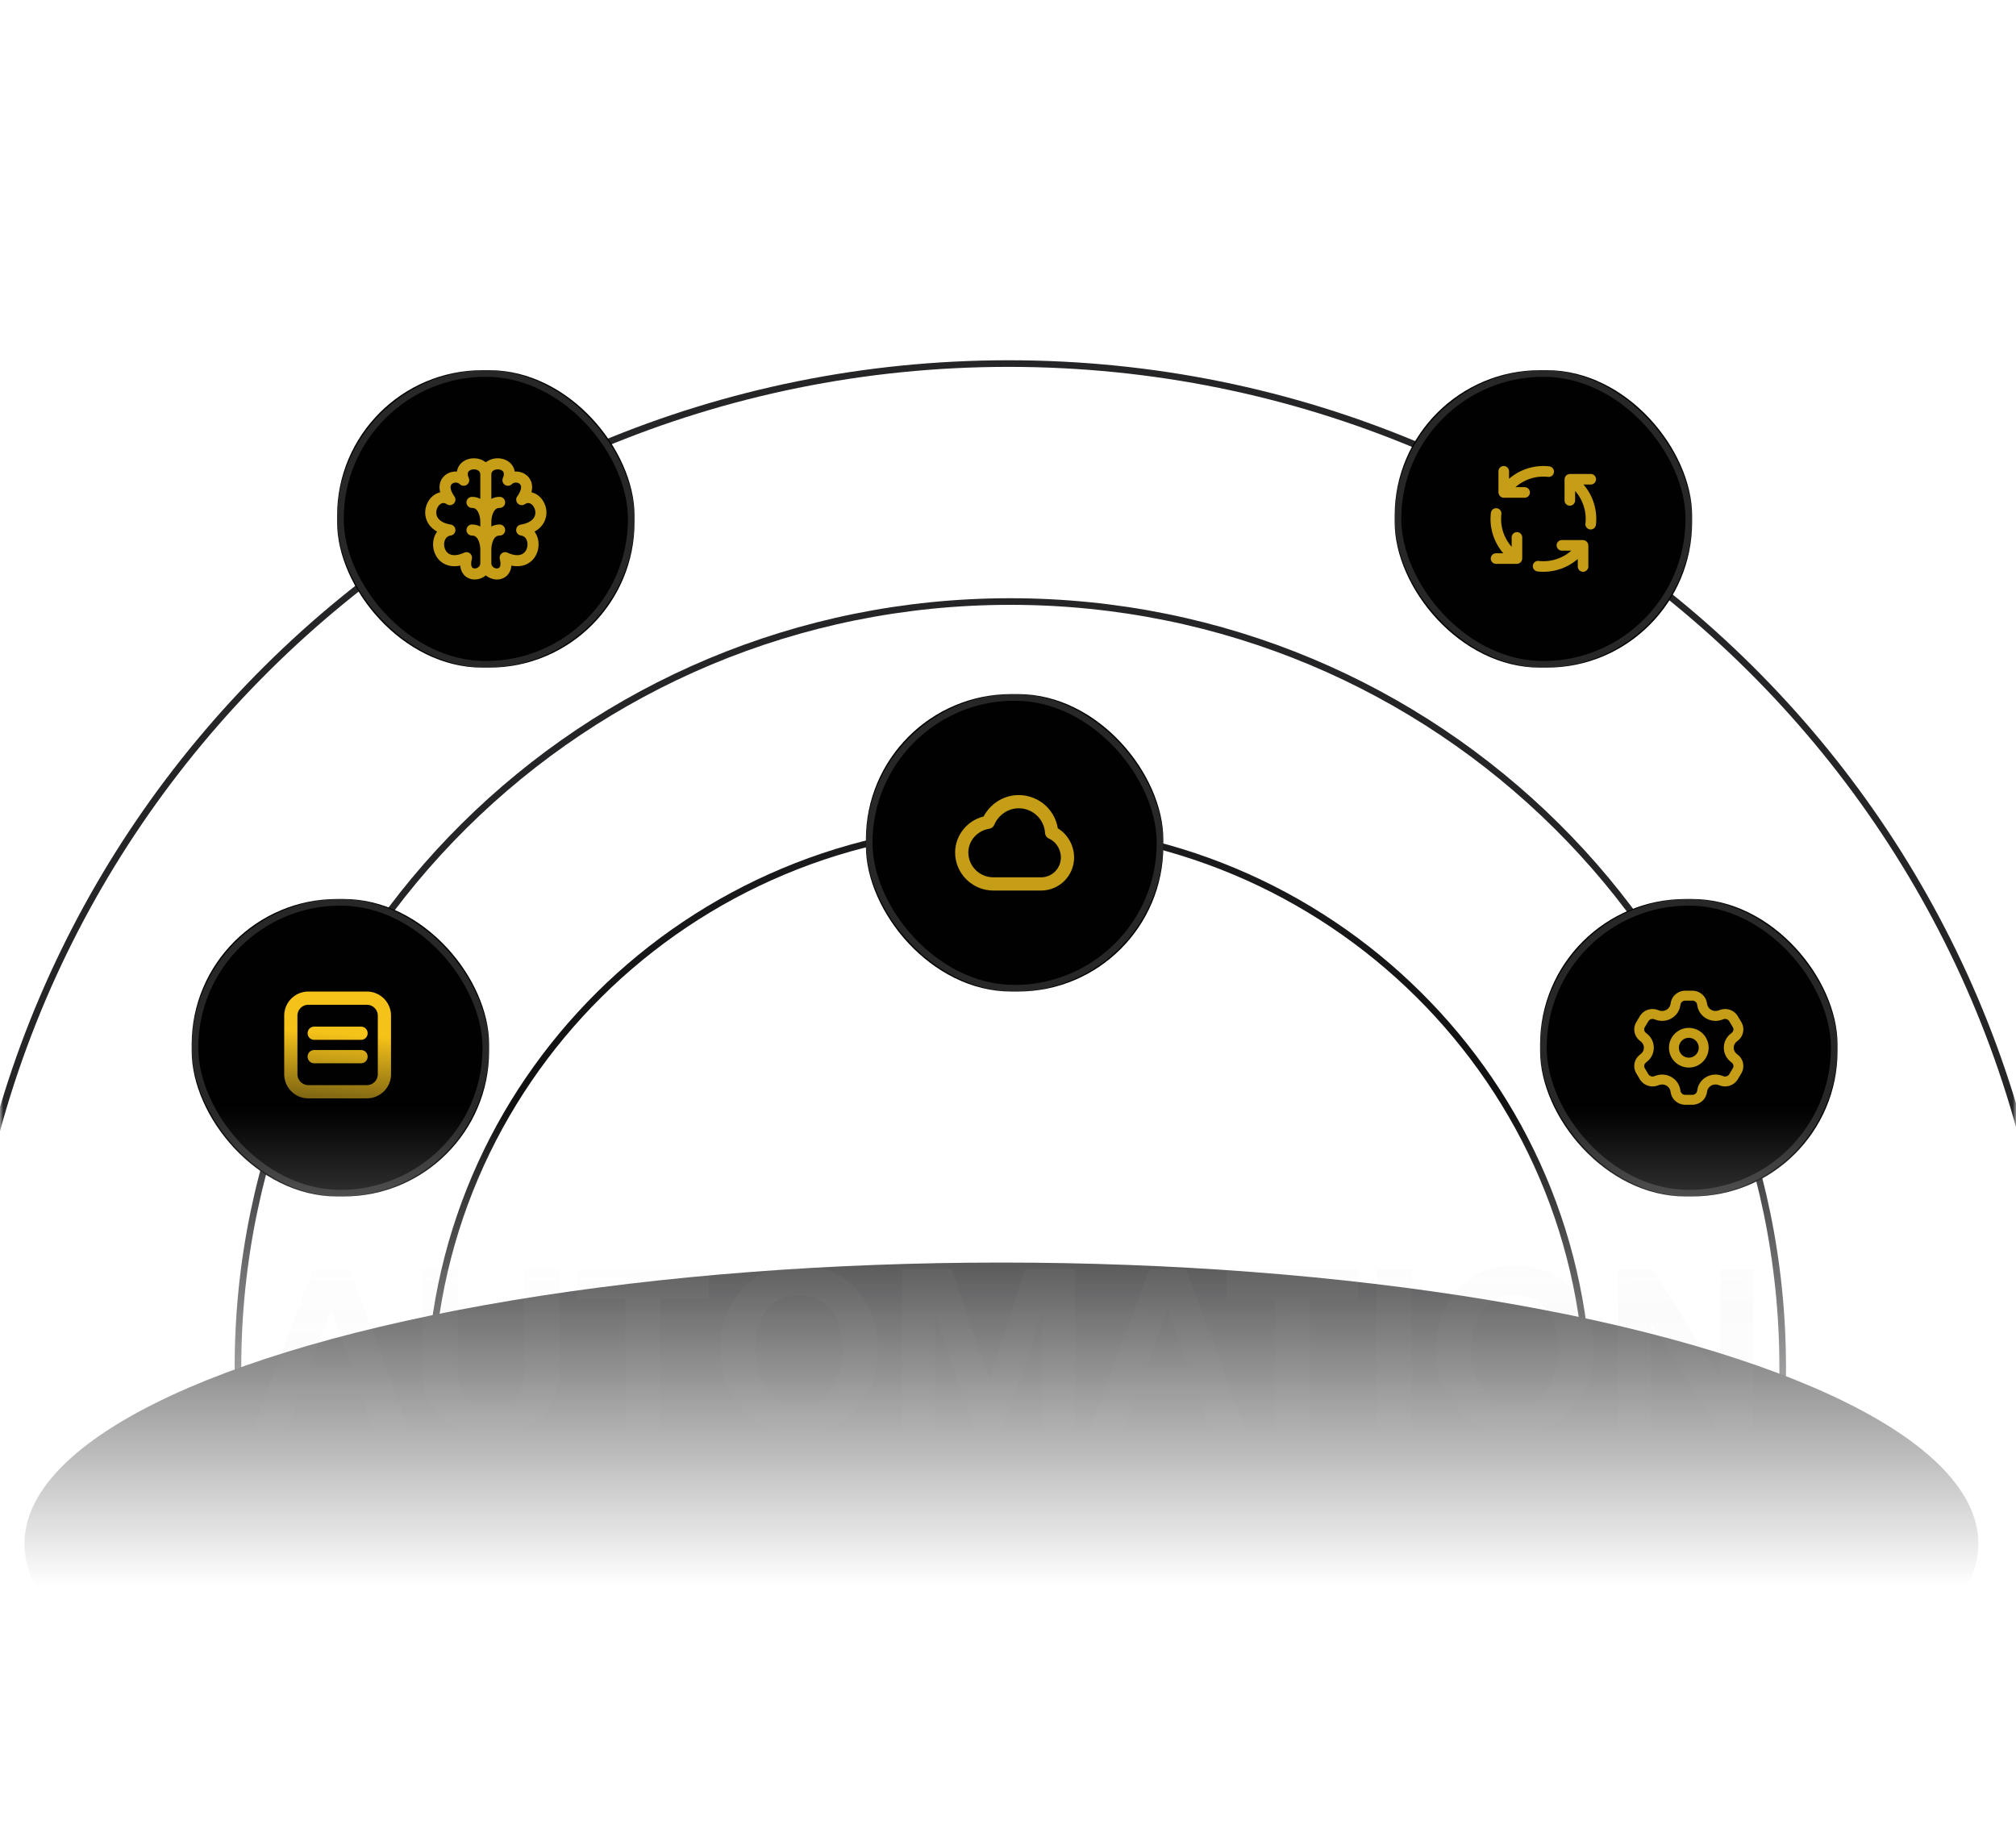
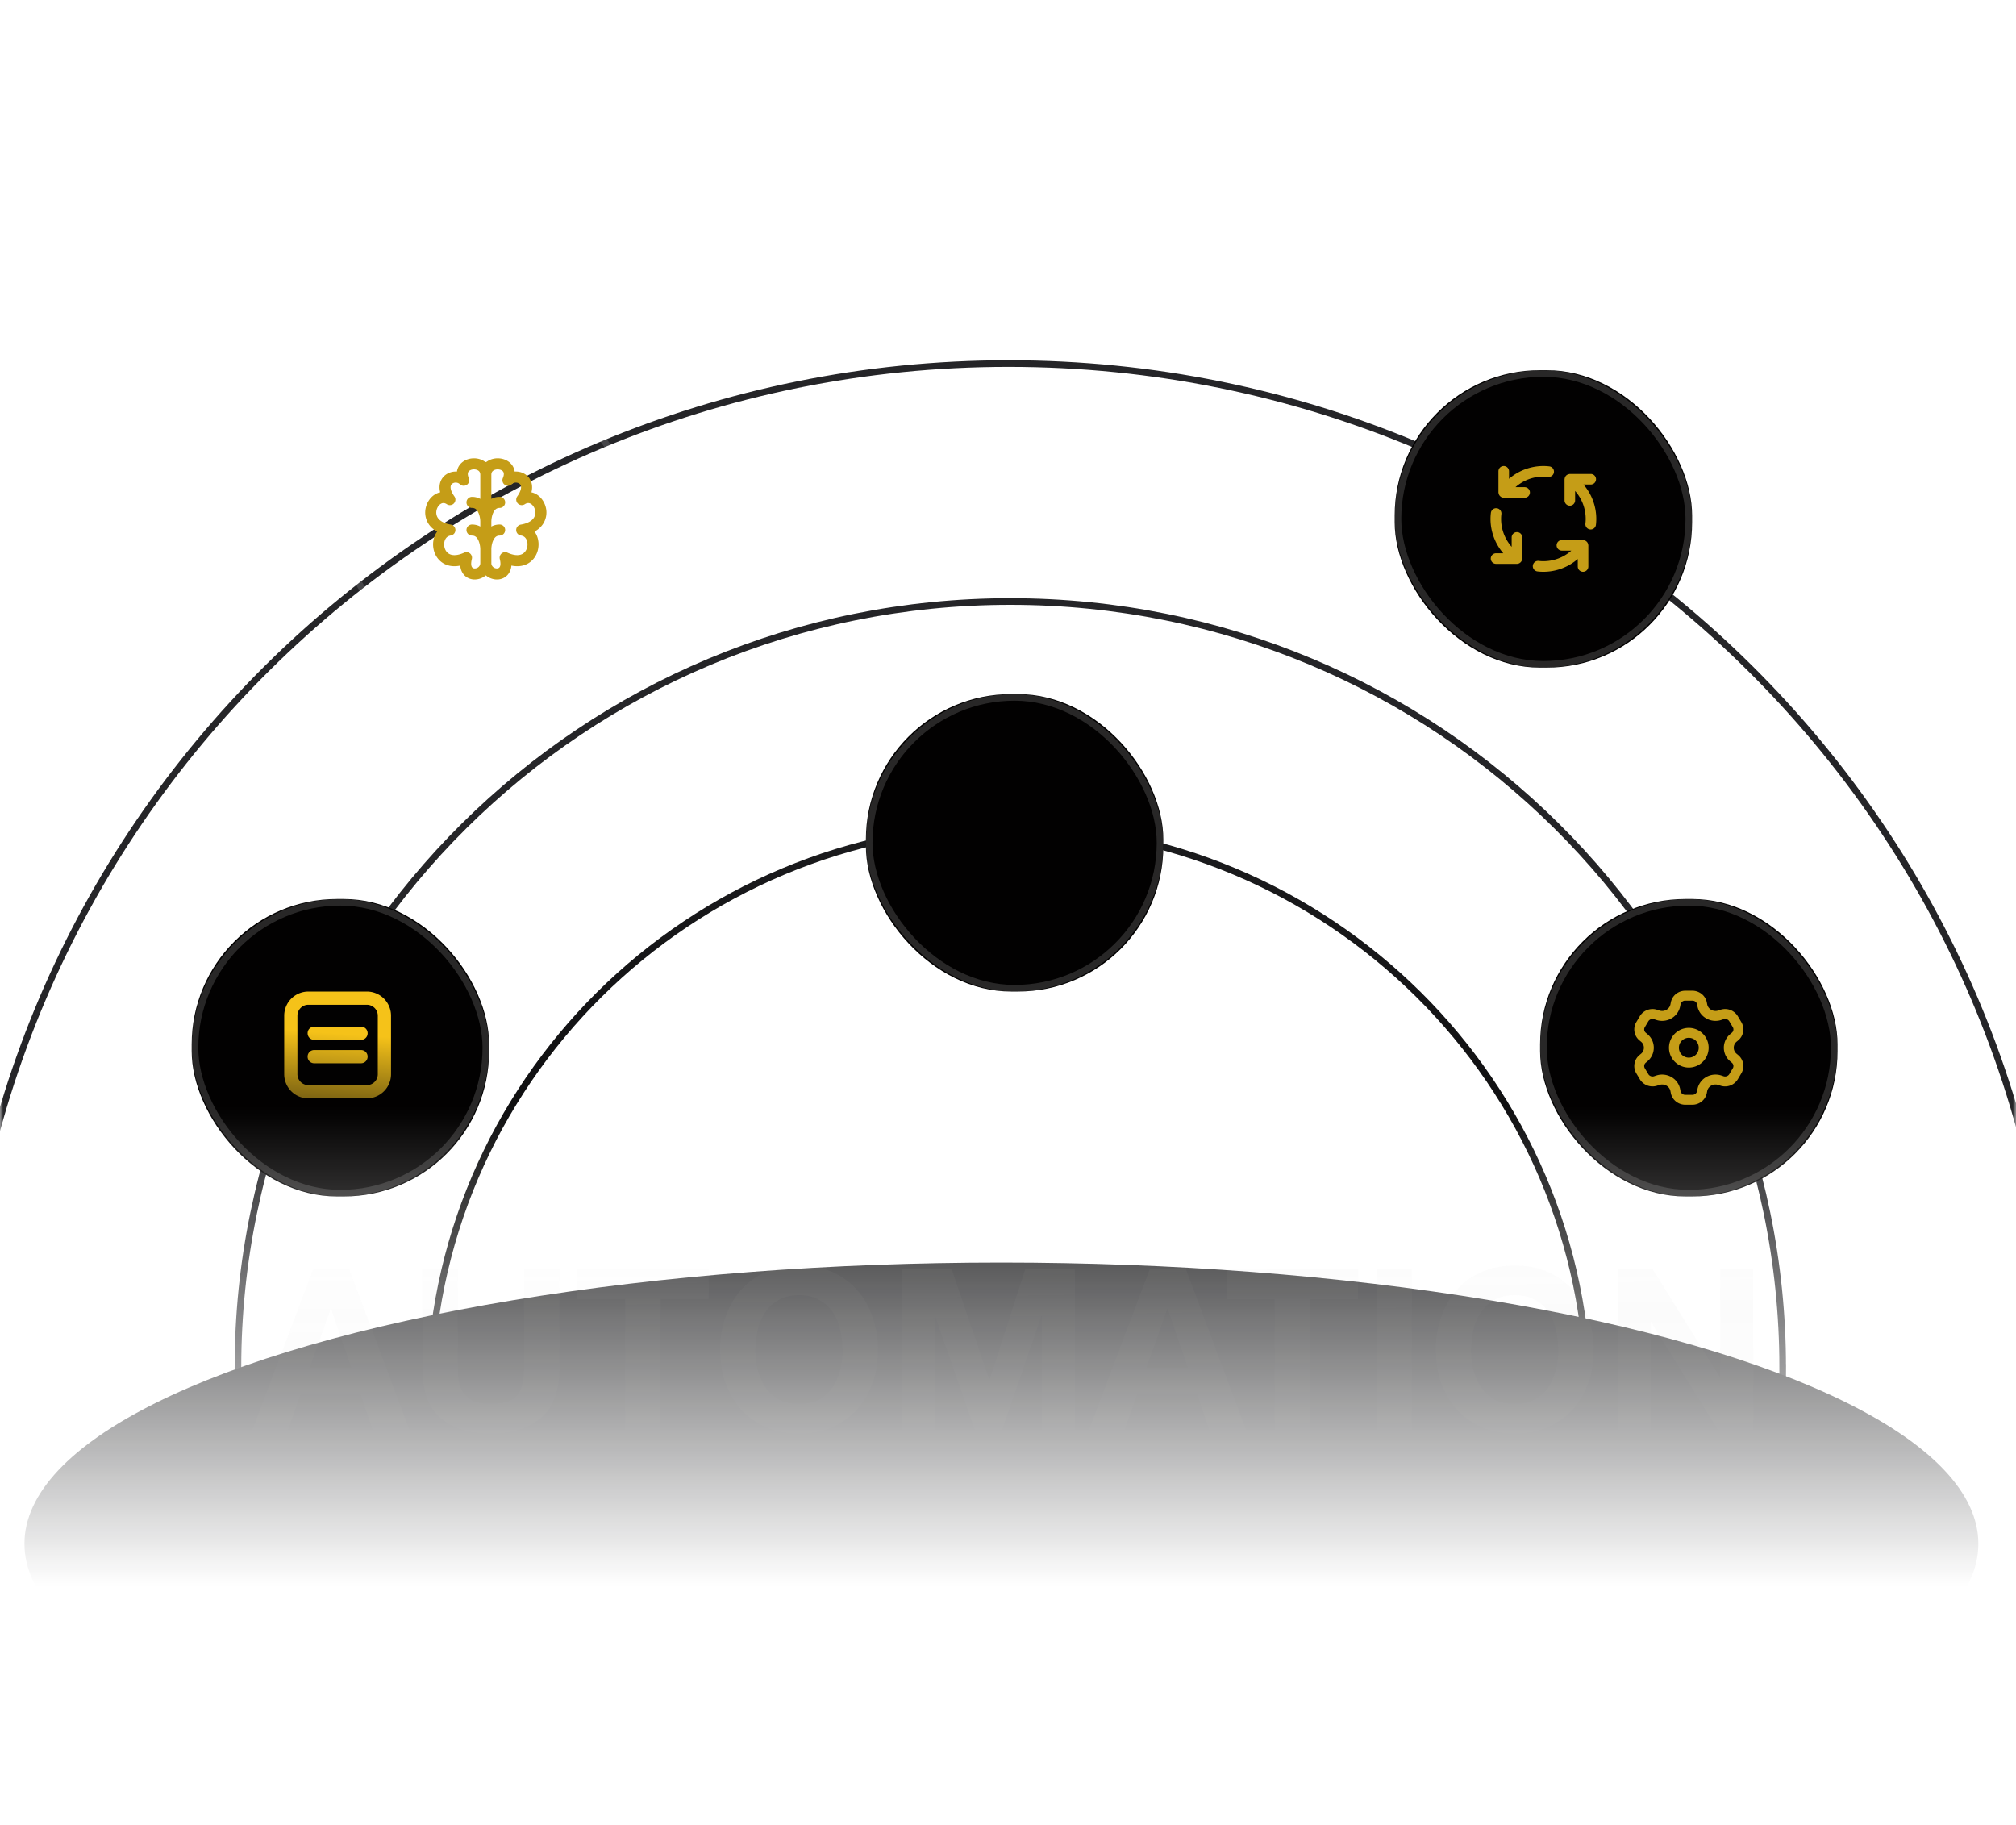
<svg xmlns="http://www.w3.org/2000/svg" width="305" height="276.065" fill="none">
  <mask id="d" width="305" height="240" x="0" y="0" maskUnits="userSpaceOnUse">
    <g filter="url(#a)">
      <g clip-path="url(#b)">
        <path fill="url(#c)" d="M0 0h305v240H0z" />
      </g>
    </g>
  </mask>
  <defs>
    <clipPath id="b">
      <path fill="#FFF" d="M0 0h305v240H0z" />
    </clipPath>
    <clipPath id="f">
      <rect width="45" height="45" x="131" y="105" fill="#FFF" rx="22" />
    </clipPath>
    <clipPath id="g">
      <rect width="45" height="45" x="29" y="136" fill="#FFF" rx="22" />
    </clipPath>
    <clipPath id="h">
      <path fill="#FFF" d="M42 149h19v19H42z" />
    </clipPath>
    <clipPath id="j">
      <rect width="45" height="45" x="211" y="56" fill="#FFF" rx="22" />
    </clipPath>
    <clipPath id="k">
      <rect width="45" height="45" x="233" y="136" fill="#FFF" rx="22" />
    </clipPath>
    <clipPath id="l">
      <path fill="#FFF" d="M246.5 149.5h18v18h-18z" />
    </clipPath>
    <clipPath id="o">
      <rect width="45" height="45" x="51" y="56" fill="#FFF" rx="22" />
    </clipPath>
    <clipPath id="p">
      <path fill="#FFF" d="M63.5 68.5h20v20h-20z" />
    </clipPath>
    <linearGradient id="c" x1="152.5" x2="152.5" y1="0" y2="240" gradientUnits="userSpaceOnUse">
      <stop offset="0" />
      <stop offset=".7" />
      <stop offset="1" stop-opacity="0" />
    </linearGradient>
    <linearGradient id="e" x1="153" x2="156" y1="227" y2="90.5" gradientUnits="userSpaceOnUse">
      <stop offset="0" />
      <stop offset="1" stop-color="#252528" />
    </linearGradient>
    <linearGradient id="i" x1="51.677" x2="50.779" y1="156.397" y2="168.852" gradientUnits="userSpaceOnUse">
      <stop offset="0" stop-color="#F5C219" />
      <stop offset="1" stop-color="#614E11" />
    </linearGradient>
    <linearGradient id="n" x1="154.811" x2="155.264" y1="181.5" y2="201.5" gradientUnits="userSpaceOnUse">
      <stop offset="0" stop-color="#FFF" />
      <stop offset="1" stop-color="#5D5D5D" />
    </linearGradient>
    <filter id="a">
      <feColorMatrix values="0 0 0 0 1 0 0 0 0 1 0 0 0 0 1 0 0 0 1 0" />
    </filter>
    <filter id="m" width="335.601" height="125.065" x="-16.3" y="171" color-interpolation-filters="sRGB" filterUnits="userSpaceOnUse">
      <feFlood flood-opacity="0" result="BackgroundImageFix" />
      <feBlend in="SourceGraphic" in2="BackgroundImageFix" result="shape" />
      <feGaussianBlur result="effect_layerBlur_1" stdDeviation="6.667" />
    </filter>
  </defs>
  <g mask="url(#d)">
    <g style="mix-blend-mode:normal">
      <path d="M-27.225 42h359.45v303.667h-359.45z" />
      <path stroke="url(#e)" d="M152.641 125c-48.401 0-87.64 38.912-87.64 86.903 0 47.991 39.23 86.895 87.64 86.895 48.402 0 87.633-38.904 87.633-86.895 0-47.991-39.231-86.903-87.633-86.903Z" />
      <path stroke="#252528" d="M152.846 91C88.316 91 36 142.872 36 206.865c0 63.994 52.316 115.866 116.855 115.866 64.529 0 116.854-51.872 116.854-115.866h-.008C269.701 142.872 217.393 91 152.846 91Z" />
      <path stroke="#252528" d="M152.584 55C65.001 55-6 125.398-6 212.243c0 86.844 71.001 157.242 158.584 157.242 87.582 0 158.583-70.398 158.583-157.242C311.167 125.398 240.166 55 152.584 55Z" />
      <g clip-path="url(#f)">
        <rect width="45" height="45" x="131" y="105" fill="#020101" rx="22" />
-         <path stroke="#C59D17" stroke-linecap="round" stroke-linejoin="round" stroke-width="2" d="M150.3 133.722h7.2c2.209 0 4-1.792 4-4.002 0-1.642-.987-3.158-2.4-3.776-.15-2.602-2.325-4.666-4.987-4.666-2.078 0-3.86 1.321-4.613 3.111-2.4.389-4 2.4-4 4.577 0 2.627 2.149 4.756 4.8 4.756Z" />
      </g>
      <rect width="44" height="44" x="131.5" y="105.5" stroke="#FFF" stroke-opacity=".15" rx="22" />
      <g clip-path="url(#g)">
        <rect width="45" height="45" x="29" y="136" fill="#020101" rx="22" />
        <g clip-path="url(#h)">
          <path fill="none" d="M42 149h19v19H42z" />
          <path fill="url(#i)" fill-rule="evenodd" d="M55.503 150.001a3.634 3.634 0 0 1 2.015.605 3.62 3.62 0 0 1 1.035 1.035 3.634 3.634 0 0 1 .605 2.015v8.849a3.641 3.641 0 0 1-.605 2.015 3.671 3.671 0 0 1-3.05 1.64h-8.85a3.633 3.633 0 0 1-2.014-.605 3.684 3.684 0 0 1-1.035-1.035 3.642 3.642 0 0 1-.521-1.233 3.642 3.642 0 0 1-.084-.782v-8.849a3.659 3.659 0 0 1 .288-1.423 3.639 3.639 0 0 1 1.352-1.627 3.618 3.618 0 0 1 1.232-.521c.255-.056.516-.084.783-.084h8.849Zm0 2h-8.85a1.64 1.64 0 0 0-1.17.485 1.653 1.653 0 0 0-.485 1.17l.001 8.849a1.644 1.644 0 0 0 .485 1.17 1.658 1.658 0 0 0 .785.44c.125.03.253.045.385.045h8.849a1.64 1.64 0 0 0 1.17-.485 1.643 1.643 0 0 0 .44-.785c.03-.125.045-.253.045-.385v-8.849a1.658 1.658 0 0 0-.264-.898 1.68 1.68 0 0 0-1.006-.712 1.64 1.64 0 0 0-.385-.045Zm-.885 3.309H47.54c-.56 0-1 .44-1 1s.44 1 1 1h7.08c.56 0 1-.44 1-1s-.44-1-1-1Zm-8.079 4.541c0 .56.44 1 1 1h7.08c.56 0 1-.44 1-1s-.44-1-1-1h-7.08c-.56 0-1 .44-1 1Z" />
        </g>
      </g>
      <rect width="44" height="44" x="29.5" y="136.5" stroke="#FFF" stroke-opacity=".15" rx="22" />
    </g>
    <g clip-path="url(#j)">
      <rect width="45" height="45" x="211" y="56" fill="#020101" rx="22" />
      <path fill="#C59D17" fill-rule="evenodd" d="M229.5 80.5a.8.8 0 0 0-.8.8v1.426a6.38 6.38 0 0 1-1.6-4.226c0-.235.014-.47.042-.704a.8.8 0 1 0-1.588-.192 7.455 7.455 0 0 0-.054.896 7.968 7.968 0 0 0 1.934 5.2H226.3a.801.801 0 0 0 0 1.6h3.2a.79.79 0 0 0 .635-.337c.01-.013.022-.022.03-.035.006-.008.006-.017.011-.025a.772.772 0 0 0 .084-.207.759.759 0 0 0 .026-.125c.002-.024.014-.046.014-.071v-3.2a.805.805 0 0 0-.494-.74.8.8 0 0 0-.306-.06Zm1.2-6.8h-1.426a6.378 6.378 0 0 1 4.226-1.6c.235 0 .47.014.704.042a.796.796 0 0 0 .793-.401.801.801 0 0 0-.601-1.188 7.382 7.382 0 0 0-.896-.053 7.971 7.971 0 0 0-5.2 1.933V71.3a.8.8 0 1 0-1.6 0v3.2a.824.824 0 0 0 .031.156h.001a.754.754 0 0 0 .113.277l.009.013a.785.785 0 0 0 .195.197c.009.007.013.017.022.023.012.007.025.01.037.017a.747.747 0 0 0 .352.109c.014 0 .026.008.04.008h3.2a.801.801 0 0 0 0-1.6Zm9.568 8.643a.753.753 0 0 0-.113-.276l-.009-.013a.786.786 0 0 0-.195-.197c-.009-.007-.013-.017-.022-.023-.009-.005-.019-.006-.028-.01a.927.927 0 0 0-.328-.11c-.025-.002-.047-.014-.073-.014h-3.2a.8.8 0 1 0 0 1.6h1.426a6.378 6.378 0 0 1-4.226 1.6c-.235 0-.47-.014-.704-.043a.802.802 0 0 0-.891.698.803.803 0 0 0 .699.891c.297.036.596.054.896.054a7.972 7.972 0 0 0 5.2-1.933V85.7a.8.8 0 1 0 1.6 0v-3.2a.824.824 0 0 0-.031-.156h-.001Zm.432-9.043a.801.801 0 0 0 0-1.6h-3.2a.742.742 0 0 0-.153.031l-.006.001a.775.775 0 0 0-.272.112l-.016.01a.765.765 0 0 0-.196.195c-.007.009-.016.013-.022.022-.006.009-.006.019-.012.028a.919.919 0 0 0-.109.33c-.002.024-.014.046-.014.071v3.2a.8.8 0 1 0 1.6 0v-1.426a6.381 6.381 0 0 1 1.6 4.226c0 .235-.014.47-.042.704a.801.801 0 0 0 1.325.694.798.798 0 0 0 .263-.502c.036-.297.054-.597.054-.896a7.968 7.968 0 0 0-1.934-5.2h1.134Z" />
    </g>
    <rect width="44" height="44" x="211.5" y="56.5" stroke="#FFF" stroke-opacity=".15" rx="22" />
    <g clip-path="url(#k)">
      <rect width="45" height="45" x="233" y="136" fill="#020101" rx="22" />
      <g clip-path="url(#l)">
        <path fill="none" d="M246.5 149.5h18v18h-18z" />
        <path fill="#C59D17" fill-rule="evenodd" d="M255.5 155.5a3 3 0 1 0 0 6 3 3 0 0 0 0-6Zm-1.5 3a1.5 1.5 0 1 1 3.001.001A1.5 1.5 0 0 1 254 158.5Z" />
        <path fill="#C59D17" fill-rule="evenodd" d="M254.965 149.875c-1.051 0-1.98.726-2.186 1.767l-.06.3c-.14.713-.923 1.181-1.685.924l-.298-.1c-.994-.335-2.107.056-2.647.963l-.535.899a2.152 2.152 0 0 0 .475 2.758l.239.199a1.181 1.181 0 0 1 0 1.83l-.239.199a2.152 2.152 0 0 0-.475 2.758l.535.898a2.247 2.247 0 0 0 2.647.964l.298-.1c.762-.257 1.545.211 1.685.924l.06.3c.206 1.041 1.135 1.767 2.186 1.767h1.07c1.051 0 1.981-.726 2.187-1.767l.059-.3c.141-.713.923-1.181 1.685-.924l.298.1a2.249 2.249 0 0 0 2.648-.964l.535-.898a2.153 2.153 0 0 0-.476-2.758l-.239-.199a1.181 1.181 0 0 1 0-1.83l.239-.199a2.153 2.153 0 0 0 .476-2.758l-.535-.899a2.25 2.25 0 0 0-2.648-.963l-.298.1c-.762.257-1.544-.211-1.685-.924l-.059-.3c-.206-1.041-1.136-1.767-2.187-1.767h-1.07Zm-.715 2.058a.717.717 0 0 1 .715-.558h1.07c.367 0 .654.25.715.558l.059.3c.325 1.646 2.059 2.586 3.636 2.055l.298-.101a.748.748 0 0 1 .88.31l.535.898a.651.651 0 0 1-.151.841l-.238.2a2.679 2.679 0 0 0 0 4.128l.238.2a.651.651 0 0 1 .151.841l-.535.898a.75.75 0 0 1-.88.31l-.298-.101c-1.577-.531-3.311.409-3.636 2.055l-.059.3a.716.716 0 0 1-.715.558h-1.07a.717.717 0 0 1-.715-.558l-.059-.3c-.325-1.646-2.059-2.586-3.636-2.055l-.298.101a.748.748 0 0 1-.879-.31l-.536-.899a.652.652 0 0 1 .151-.84l.238-.2a2.679 2.679 0 0 0 0-4.128l-.238-.2a.652.652 0 0 1-.151-.84l.536-.899a.747.747 0 0 1 .879-.31l.298.101c1.577.531 3.311-.409 3.636-2.055l.059-.3Z" />
      </g>
    </g>
    <rect width="44" height="44" x="233.5" y="136.5" stroke="#FFF" stroke-opacity=".15" rx="22" />
    <g filter="url(#m)">
      <ellipse cx="151.5" cy="233.533" fill="#0C0C0E" rx="147.801" ry="42.533" />
    </g>
    <path fill="url(#n)" d="M46.865 206.916h6.29l-3.06-8.908h-.068l-3.162 8.908Zm.51-14.892h5.474l9.078 24.276h-5.542l-1.836-5.406h-9.078l-1.904 5.406h-5.372l9.18-24.276Zm37.25 15.096c0 3.287-.918 5.735-2.754 7.344-1.836 1.587-4.375 2.38-7.616 2.38-3.287 0-5.837-.793-7.65-2.38-1.79-1.587-2.686-4.035-2.686-7.344v-15.096h5.338v15.096c0 .657.056 1.303.17 1.938.113.635.351 1.201.714 1.7.362.476.861.873 1.496 1.19.657.295 1.53.442 2.618.442 1.904 0 3.219-.419 3.944-1.258.725-.861 1.088-2.199 1.088-4.012v-15.096h5.338v15.096Zm9.969-10.608h-7.276v-4.488h19.89v4.488h-7.276V216.3h-5.338v-19.788Zm19.697 7.752c0 1.02.113 2.017.34 2.992a8.349 8.349 0 0 0 1.156 2.584 5.985 5.985 0 0 0 2.04 1.87c.839.453 1.859.68 3.06.68s2.221-.227 3.06-.68a5.985 5.985 0 0 0 2.04-1.87 7.803 7.803 0 0 0 1.122-2.584c.249-.975.374-1.972.374-2.992 0-1.065-.125-2.097-.374-3.094-.227-.997-.601-1.881-1.122-2.652a5.571 5.571 0 0 0-2.04-1.87c-.839-.476-1.859-.714-3.06-.714s-2.221.238-3.06.714a5.571 5.571 0 0 0-2.04 1.87c-.521.771-.907 1.655-1.156 2.652-.227.997-.34 2.029-.34 3.094Zm-5.338 0c0-1.813.272-3.491.816-5.032.544-1.564 1.326-2.924 2.346-4.08 1.02-1.156 2.267-2.063 3.74-2.72 1.496-.657 3.173-.986 5.032-.986 1.881 0 3.559.329 5.032.986 1.473.657 2.72 1.564 3.74 2.72 1.02 1.156 1.802 2.516 2.346 4.08.544 1.541.816 3.219.816 5.032 0 1.768-.272 3.423-.816 4.964-.544 1.519-1.326 2.845-2.346 3.978s-2.267 2.029-3.74 2.686c-1.473.635-3.151.952-5.032.952-1.859 0-3.536-.317-5.032-.952-1.473-.657-2.72-1.553-3.74-2.686s-1.802-2.459-2.346-3.978c-.544-1.541-.816-3.196-.816-4.964Zm27.517-12.24h7.514l5.678 16.694h.068l5.372-16.694h7.514V216.3h-4.998v-17.204h-.068L151.6 216.3h-4.114l-5.95-17.034h-.068V216.3h-4.998v-24.276Zm36.966 14.892h6.29l-3.06-8.908h-.068l-3.162 8.908Zm.51-14.892h5.474l9.078 24.276h-5.542l-1.836-5.406h-9.078l-1.904 5.406h-5.372l9.18-24.276Zm18.896 4.488h-7.276v-4.488h19.89v4.488h-7.276V216.3h-5.338v-19.788Zm15.413-4.488h5.338V216.3h-5.338v-24.276Zm14.312 12.24c0 1.02.113 2.017.34 2.992a8.326 8.326 0 0 0 1.156 2.584 5.985 5.985 0 0 0 2.04 1.87c.838.453 1.858.68 3.06.68 1.201 0 2.221-.227 3.06-.68a6.004 6.004 0 0 0 2.04-1.87 7.803 7.803 0 0 0 1.122-2.584c.249-.975.374-1.972.374-2.992 0-1.065-.125-2.097-.374-3.094-.227-.997-.601-1.881-1.122-2.652a5.587 5.587 0 0 0-2.04-1.87c-.839-.476-1.859-.714-3.06-.714-1.202 0-2.222.238-3.06.714a5.571 5.571 0 0 0-2.04 1.87c-.522.771-.907 1.655-1.156 2.652-.227.997-.34 2.029-.34 3.094Zm-5.338 0c0-1.813.272-3.491.816-5.032.544-1.564 1.326-2.924 2.346-4.08 1.02-1.156 2.266-2.063 3.74-2.72 1.496-.657 3.173-.986 5.032-.986 1.881 0 3.558.329 5.032.986 1.473.657 2.72 1.564 3.74 2.72 1.02 1.156 1.802 2.516 2.346 4.08.544 1.541.816 3.219.816 5.032 0 1.768-.272 3.423-.816 4.964-.544 1.519-1.326 2.845-2.346 3.978s-2.267 2.029-3.74 2.686c-1.474.635-3.151.952-5.032.952-1.859 0-3.536-.317-5.032-.952-1.474-.657-2.72-1.553-3.74-2.686s-1.802-2.459-2.346-3.978c-.544-1.541-.816-3.196-.816-4.964Zm27.516-12.24h5.304l10.132 16.286h.068v-16.286h4.998V216.3h-5.338l-10.098-16.252h-.068V216.3h-4.998v-24.276Z" opacity=".04" />
    <g clip-path="url(#o)">
-       <rect width="45" height="45" x="51" y="56" fill="#020101" rx="22" />
      <g clip-path="url(#p)">
        <path fill="none" d="M63.5 68.5h20v20h-20z" />
        <path fill="#C59D17" fill-rule="evenodd" d="M73.257 69.777c-.608-.396-1.359-.513-2.03-.406-.67.105-1.374.454-1.789 1.124-.16.26-.263.544-.308.845a2.57 2.57 0 0 0-1.809.568c-.502.419-.823 1.046-.823 1.806 0 .25.034.505.102.766a2.49 2.49 0 0 0-.709.27c-.736.416-1.254 1.172-1.458 1.99a3.155 3.155 0 0 0 .484 2.626c.3.419.707.775 1.218 1.055-.126.169-.233.351-.32.543-.354.78-.381 1.706-.11 2.52.275.824.877 1.589 1.825 1.954.619.238 1.325.284 2.1.124.035.396.143.755.328 1.07.397.672 1.062.99 1.713 1.03a2.633 2.633 0 0 0 1.83-.624c.52.444 1.206.663 1.828.624.652-.04 1.316-.358 1.713-1.03.185-.315.293-.674.329-1.07.774.16 1.48.114 2.099-.124.949-.365 1.55-1.13 1.826-1.955.27-.813.244-1.739-.11-2.52a2.933 2.933 0 0 0-.321-.542c.511-.28.918-.636 1.218-1.055a3.156 3.156 0 0 0 .485-2.626c-.205-.818-.722-1.574-1.459-1.99a2.492 2.492 0 0 0-.709-.27c.068-.26.102-.517.102-.766 0-.76-.32-1.387-.823-1.806a2.57 2.57 0 0 0-1.809-.568 2.22 2.22 0 0 0-.308-.845c-.415-.67-1.118-1.019-1.789-1.124-.671-.107-1.422.01-2.03.406-.254.165-.231.165-.486 0Zm1.08 15.433v-2.103c0-.4.09-.986.325-1.44.22-.428.5-.645.928-.645a.836.836 0 0 0 0-1.673c-.49 0-.905.118-1.254.309v-.734c.001-.4.092-.986.326-1.441.22-.427.5-.644.928-.644a.836.836 0 0 0 0-1.674c-.49 0-.905.118-1.254.31v-3.662c.002-.331.137-.515.32-.634.214-.14.534-.206.856-.156.323.051.533.2.628.353.077.125.17.401-.064.95a.837.837 0 0 0 1.36.92c.306-.306.861-.313 1.172-.053.125.104.222.262.222.521 0 .281-.117.741-.576 1.383a.837.837 0 0 0 1.144 1.183c.36-.24.65-.208.89-.072.282.16.548.501.657.938.106.422.049.869-.22 1.244-.27.375-.828.787-1.928.97a.836.836 0 0 0 .02 1.654c.418.06.689.297.846.642.168.37.193.856.046 1.298-.143.43-.43.764-.84.922-.41.158-1.086.191-2.097-.269a.836.836 0 0 0-1.157.965c.104.413.274 1.378-.39 1.42-.46.029-.886-.32-.889-.782Zm-1.673-13.397c-.001-.331-.136-.515-.319-.634-.215-.14-.535-.206-.857-.156-.322.051-.533.2-.628.353-.077.125-.17.401.064.95a.837.837 0 0 1-1.36.92c-.306-.306-.86-.313-1.172-.053-.125.104-.222.262-.222.521 0 .281.118.741.576 1.383a.837.837 0 0 1-1.144 1.183c-.36-.24-.649-.208-.89-.072-.282.16-.548.501-.657.938-.105.422-.048.869.221 1.244s.827.787 1.927.97a.837.837 0 0 1-.02 1.654c-.417.06-.689.297-.846.642-.167.37-.193.856-.046 1.298.143.43.43.764.84.922.411.158 1.086.191 2.097-.269a.836.836 0 0 1 1.157.965c-.103.413-.274 1.378.39 1.42.46.029.887-.32.89-.782v-2.102c-.002-.4-.093-.987-.326-1.442-.22-.427-.501-.644-.929-.644a.836.836 0 0 1 0-1.673c.49 0 .906.118 1.254.309v-.734c0-.4-.091-.986-.325-1.441-.22-.427-.501-.644-.929-.644a.836.836 0 0 1 0-1.674c.49 0 .906.118 1.254.31v-3.662Z" />
      </g>
    </g>
    <rect width="44" height="44" x="51.5" y="56.5" stroke="#FFF" stroke-opacity=".15" rx="22" />
  </g>
</svg>